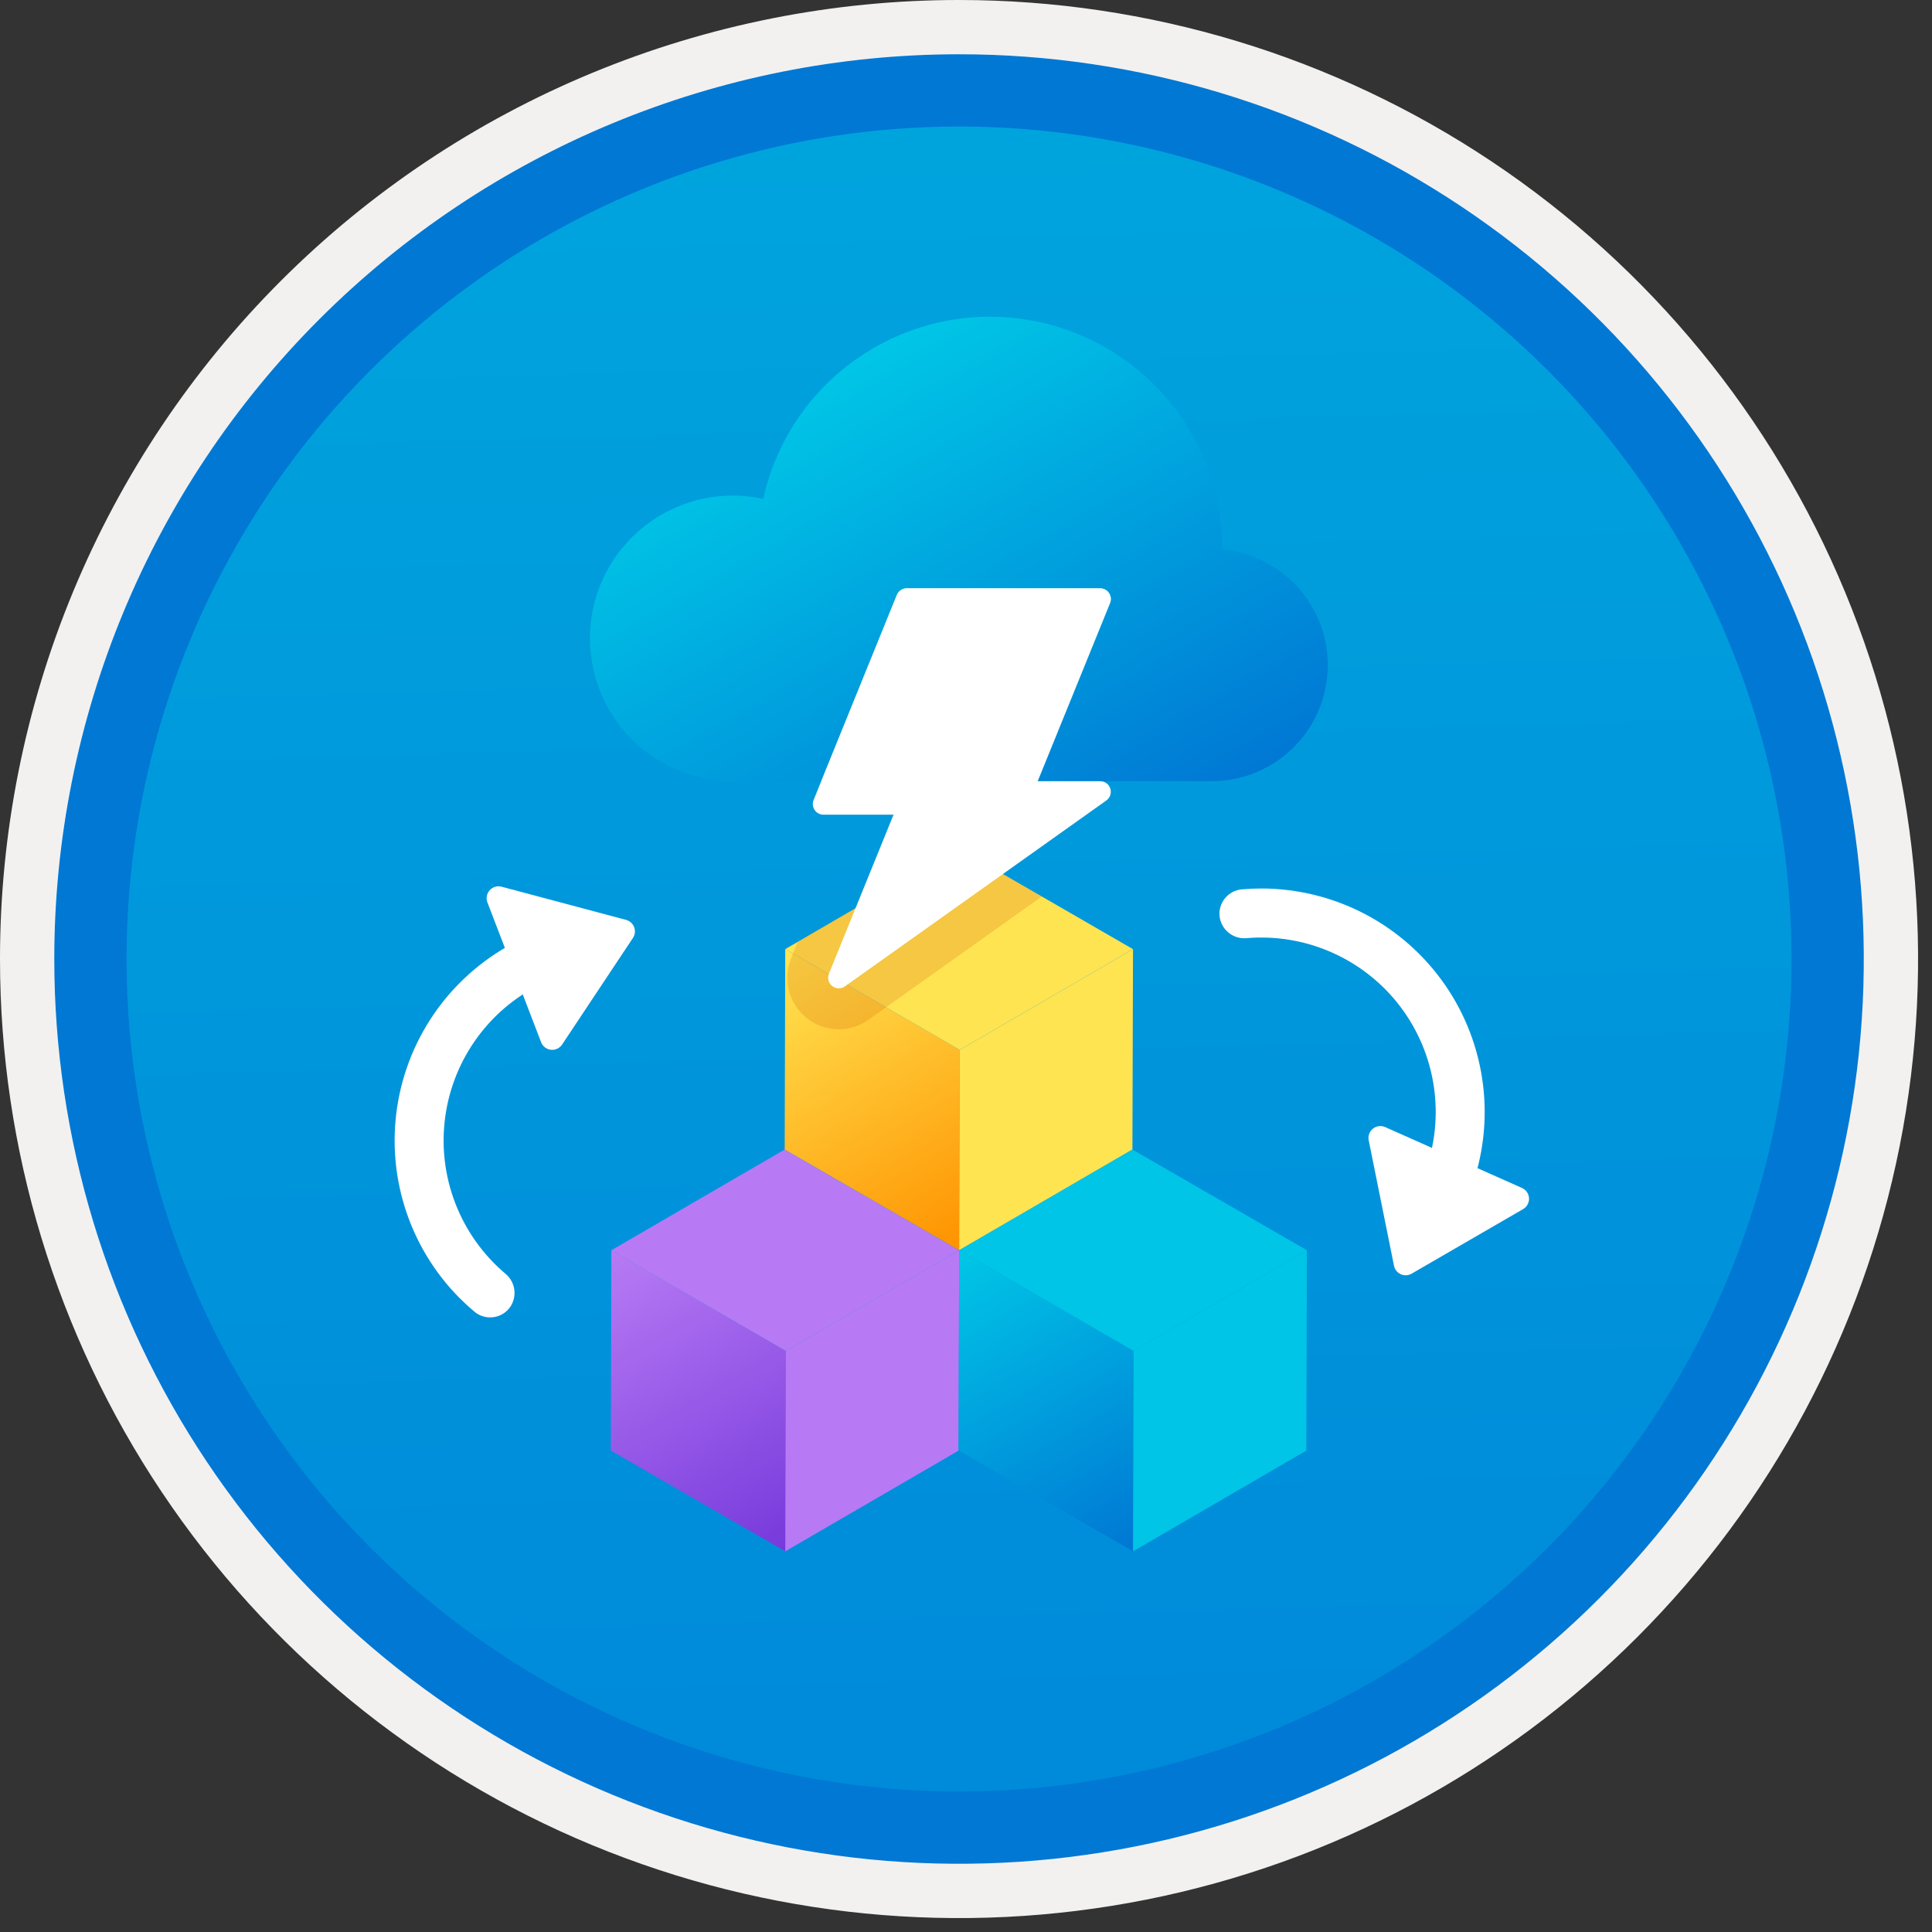
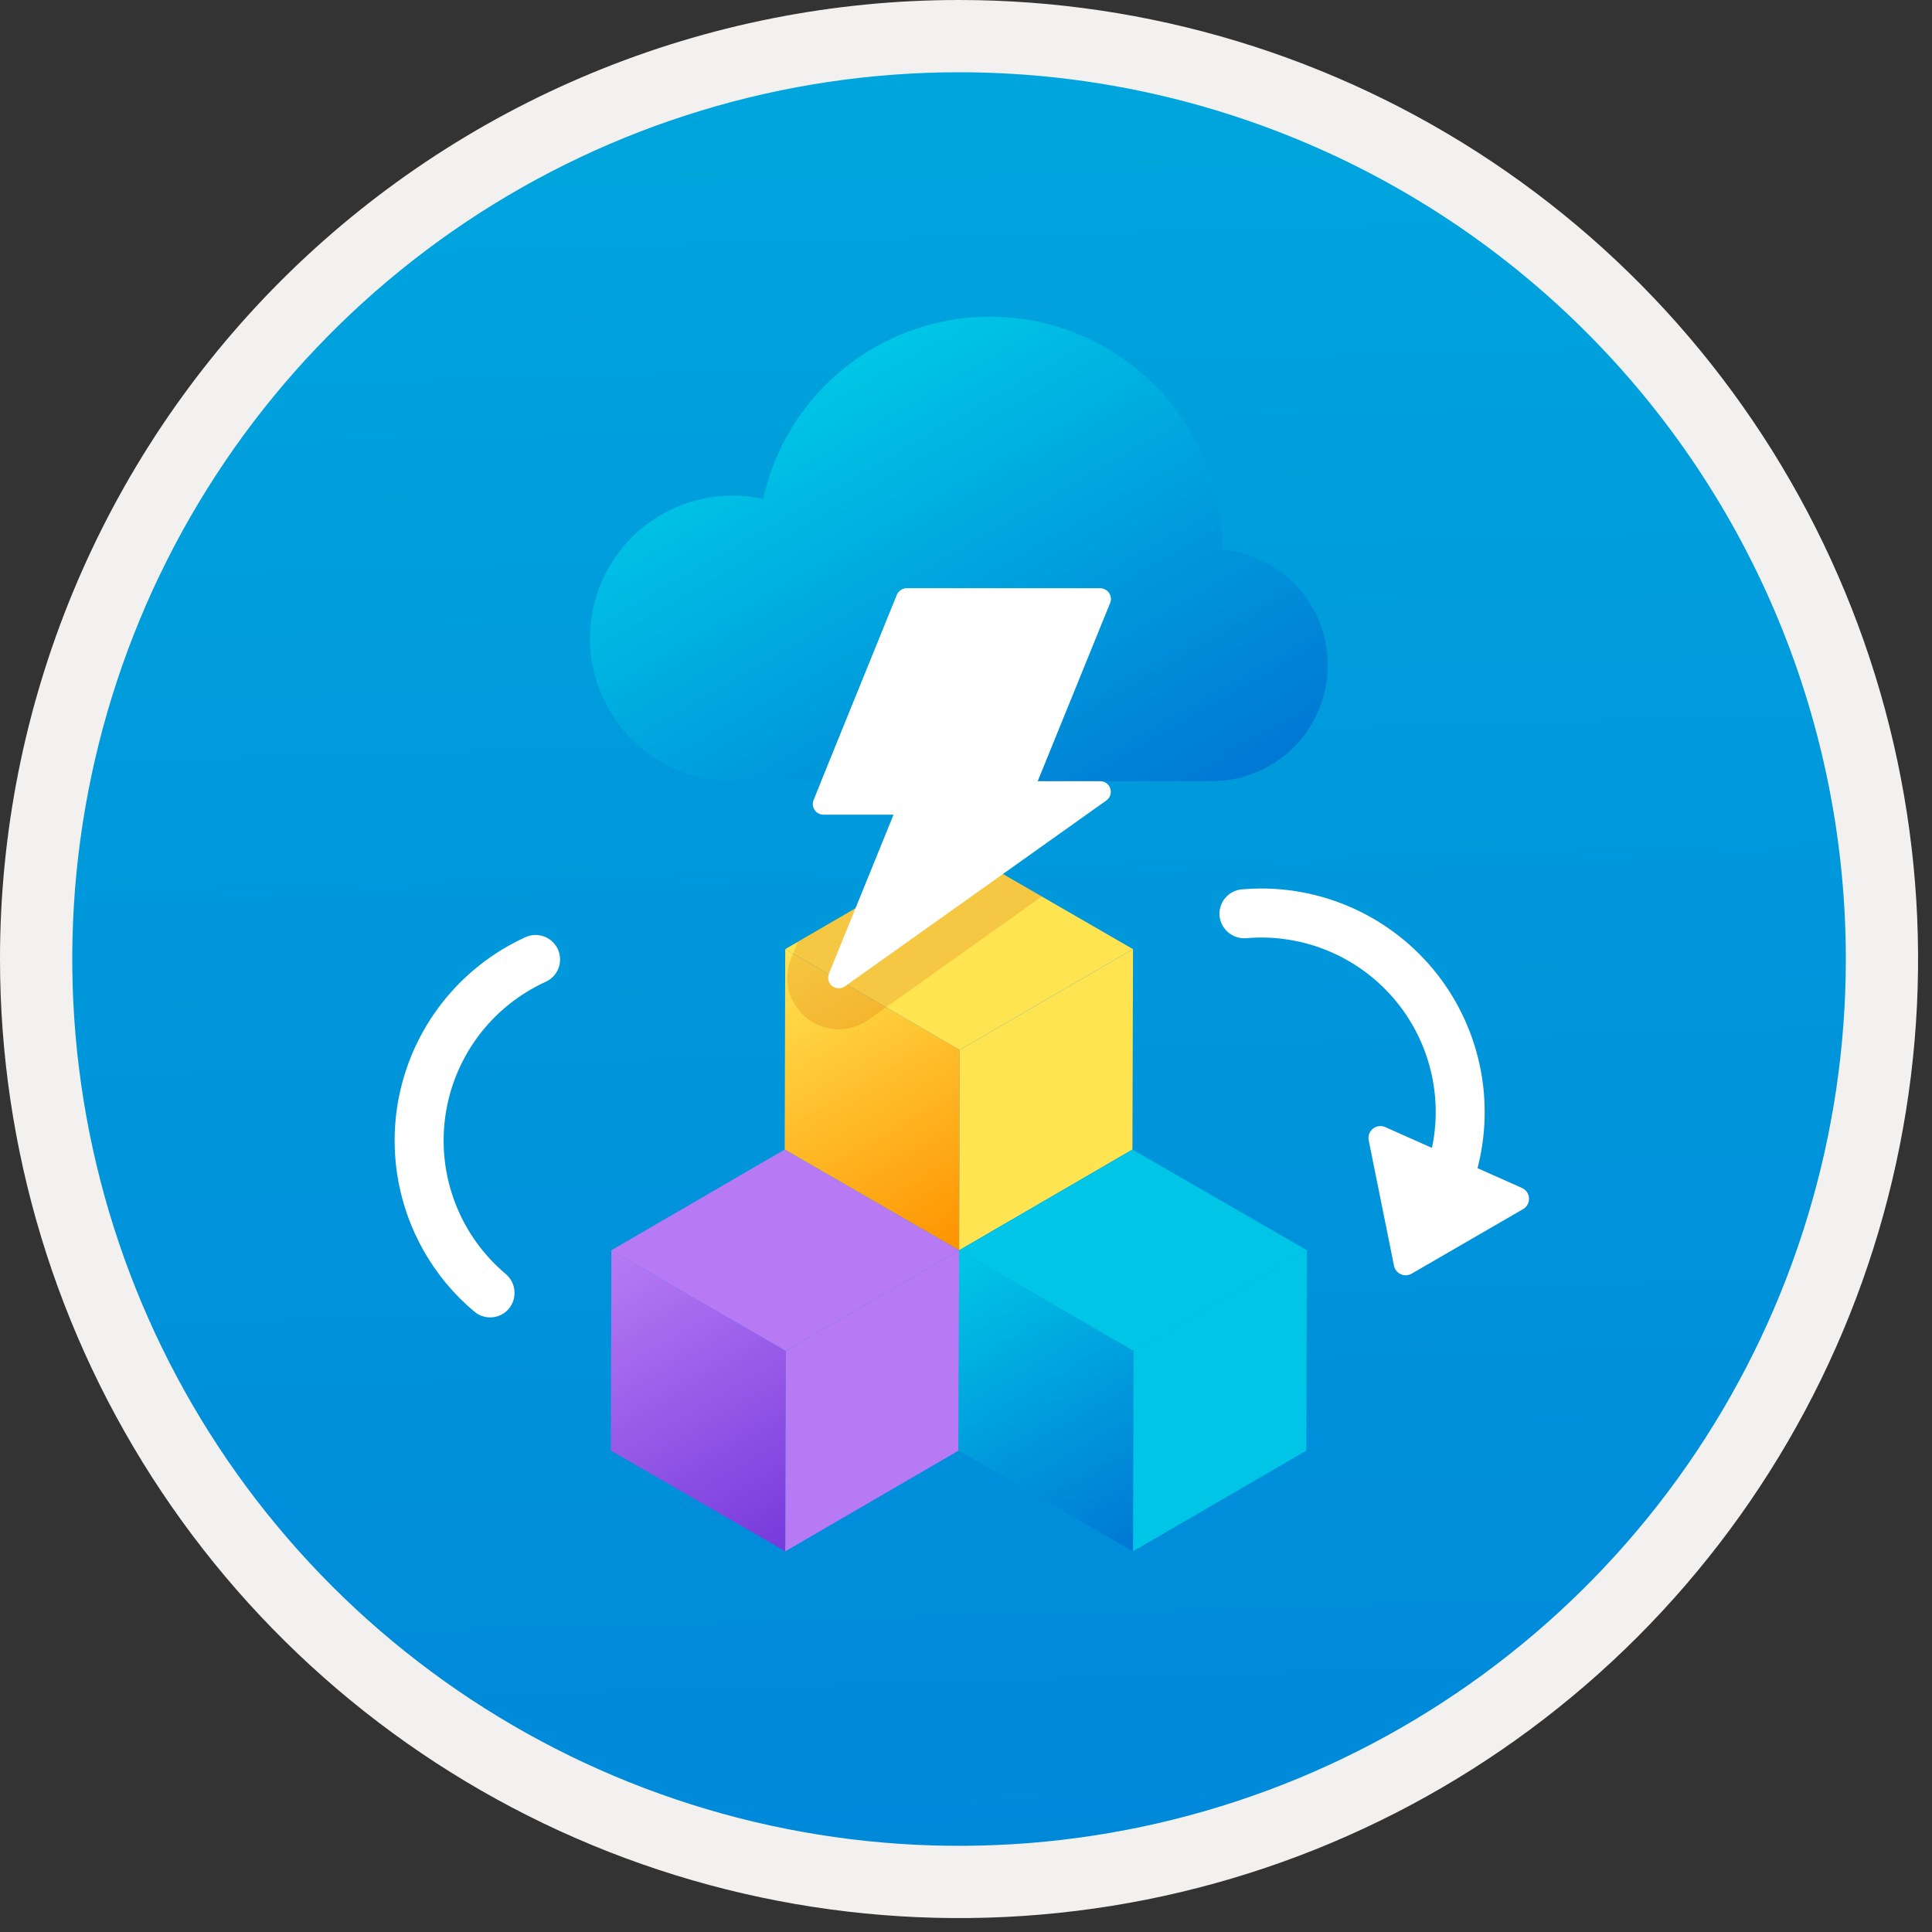
<svg xmlns="http://www.w3.org/2000/svg" width="100" height="100" viewBox="0 0 100 100" fill="none">
  <rect x="0" y="0" width="100" height="100" fill="#333333" stroke="none" />
  <g clip-path="url(#clip0)">
    <path d="M49.64 96.448C40.382 96.448 31.332 93.703 23.634 88.559C15.936 83.416 9.936 76.105 6.393 67.552C2.85 58.998 1.923 49.586 3.73 40.506C5.536 31.426 9.994 23.085 16.54 16.538C23.087 9.992 31.428 5.534 40.508 3.728C49.588 1.921 59 2.848 67.553 6.391C76.107 9.934 83.418 15.934 88.561 23.632C93.705 31.33 96.45 40.38 96.45 49.638C96.451 55.785 95.24 61.873 92.888 67.552C90.535 73.231 87.088 78.392 82.741 82.739C78.394 87.086 73.234 90.534 67.554 92.886C61.875 95.238 55.787 96.449 49.64 96.448V96.448Z" fill="url(#paint0_linear)" />
    <path fill-rule="evenodd" clip-rule="evenodd" d="M95.54 49.64C95.54 58.718 92.848 67.593 87.805 75.141C82.761 82.689 75.592 88.572 67.205 92.046C58.818 95.52 49.589 96.429 40.685 94.658C31.782 92.887 23.603 88.515 17.184 82.096C10.765 75.677 6.393 67.498 4.622 58.595C2.851 49.691 3.76 40.462 7.234 32.075C10.708 23.688 16.591 16.519 24.139 11.476C31.688 6.432 40.562 3.74 49.64 3.74C55.668 3.74 61.636 4.927 67.205 7.234C72.774 9.541 77.834 12.921 82.096 17.184C86.359 21.446 89.739 26.506 92.046 32.075C94.353 37.644 95.54 43.612 95.54 49.64V49.64ZM49.64 3.62732e-07C59.458 3.62732e-07 69.055 2.911 77.219 8.366C85.382 13.82 91.744 21.573 95.501 30.644C99.258 39.714 100.242 49.695 98.326 59.324C96.411 68.954 91.683 77.799 84.741 84.741C77.799 91.683 68.954 96.411 59.324 98.326C49.695 100.242 39.714 99.258 30.644 95.501C21.573 91.744 13.82 85.382 8.366 77.219C2.911 69.055 3.62732e-07 59.458 3.62732e-07 49.64C-0.001 43.121 1.283 36.666 3.777 30.643C6.271 24.62 9.928 19.147 14.537 14.537C19.147 9.928 24.62 6.271 30.643 3.777C36.666 1.283 43.121 -0.001 49.64 3.62732e-07V3.62732e-07Z" fill="#F2F1F0" />
-     <path fill-rule="evenodd" clip-rule="evenodd" d="M92.73 49.639C92.73 58.161 90.202 66.492 85.468 73.578C80.733 80.664 74.003 86.187 66.129 89.449C58.256 92.71 49.592 93.563 41.233 91.901C32.874 90.238 25.197 86.134 19.17 80.108C13.144 74.082 9.04 66.404 7.378 58.045C5.715 49.686 6.568 41.023 9.83 33.149C13.091 25.275 18.614 18.545 25.7 13.811C32.786 9.076 41.117 6.549 49.64 6.549C55.298 6.548 60.902 7.663 66.13 9.828C71.358 11.993 76.108 15.167 80.11 19.169C84.111 23.17 87.285 27.92 89.45 33.148C91.616 38.377 92.73 43.98 92.73 49.639V49.639ZM49.64 2.809C58.902 2.809 67.956 5.555 75.657 10.701C83.358 15.847 89.36 23.16 92.905 31.718C96.449 40.275 97.377 49.691 95.57 58.775C93.763 67.859 89.303 76.203 82.753 82.752C76.204 89.302 67.86 93.762 58.776 95.569C49.691 97.376 40.276 96.448 31.718 92.904C23.161 89.359 15.848 83.357 10.702 75.656C5.556 67.955 2.81 58.901 2.81 49.639C2.811 37.219 7.745 25.308 16.527 16.526C25.309 7.744 37.22 2.81 49.64 2.809V2.809Z" fill="#0078D4" />
    <path d="M23.796 67.197C22.48 65.875 21.503 64.254 20.948 62.472C20.394 60.691 20.279 58.802 20.613 56.966C20.947 55.13 21.719 53.403 22.865 51.93C24.011 50.458 25.496 49.285 27.193 48.51C27.345 48.441 27.509 48.401 27.676 48.395C27.842 48.389 28.009 48.416 28.165 48.474C28.321 48.532 28.465 48.621 28.587 48.735C28.709 48.849 28.807 48.985 28.876 49.137C28.945 49.289 28.984 49.453 28.989 49.62C28.995 49.786 28.968 49.953 28.909 50.109C28.85 50.265 28.761 50.408 28.647 50.53C28.533 50.651 28.396 50.749 28.244 50.818C26.857 51.451 25.652 52.424 24.743 53.648C23.834 54.871 23.249 56.305 23.044 57.816C22.838 59.326 23.018 60.864 23.568 62.286C24.117 63.708 25.017 64.968 26.185 65.948C26.439 66.167 26.598 66.476 26.627 66.81C26.656 67.144 26.554 67.477 26.341 67.736C26.125 67.994 25.816 68.155 25.48 68.184C25.145 68.213 24.812 68.109 24.555 67.892C24.29 67.67 24.037 67.438 23.796 67.197Z" fill="white" />
-     <path d="M25.961 45.896L32.407 47.613C32.501 47.638 32.588 47.685 32.66 47.751C32.733 47.816 32.789 47.898 32.823 47.989C32.858 48.081 32.87 48.179 32.859 48.276C32.849 48.373 32.815 48.466 32.761 48.548L29.095 54.065C29.032 54.159 28.945 54.234 28.843 54.282C28.741 54.33 28.627 54.348 28.515 54.336C28.403 54.324 28.296 54.281 28.207 54.212C28.117 54.143 28.049 54.05 28.008 53.945L25.229 46.711C25.188 46.605 25.178 46.49 25.198 46.378C25.219 46.267 25.27 46.163 25.346 46.079C25.421 45.995 25.519 45.933 25.628 45.901C25.736 45.868 25.852 45.867 25.961 45.896Z" fill="white" />
    <path d="M65.305 45.988C67.171 45.993 69.007 46.448 70.659 47.316C72.311 48.184 73.728 49.438 74.79 50.972C75.852 52.506 76.527 54.274 76.758 56.126C76.989 57.977 76.769 59.857 76.116 61.604C76.058 61.761 75.97 61.904 75.856 62.027C75.743 62.149 75.606 62.248 75.454 62.317C75.302 62.387 75.138 62.425 74.972 62.431C74.805 62.437 74.639 62.41 74.482 62.352C74.326 62.293 74.183 62.204 74.061 62.09C73.939 61.976 73.841 61.839 73.772 61.687C73.703 61.535 73.665 61.371 73.66 61.205C73.654 61.038 73.682 60.871 73.741 60.715C74.275 59.287 74.438 57.748 74.216 56.239C73.993 54.731 73.393 53.304 72.47 52.09C71.547 50.877 70.332 49.917 68.938 49.3C67.544 48.683 66.017 48.428 64.498 48.561C64.164 48.586 63.833 48.479 63.576 48.264C63.319 48.048 63.157 47.741 63.123 47.407C63.094 47.072 63.199 46.739 63.416 46.482C63.632 46.224 63.941 46.063 64.276 46.033C64.621 46.003 64.963 45.988 65.305 45.988Z" fill="white" />
    <path d="M78.836 62.583L73.064 65.926C72.98 65.975 72.885 66.003 72.787 66.008C72.69 66.013 72.592 65.995 72.503 65.954C72.414 65.914 72.336 65.853 72.275 65.777C72.214 65.701 72.172 65.611 72.153 65.515L70.844 59.022C70.821 58.911 70.83 58.797 70.868 58.69C70.907 58.584 70.974 58.491 71.062 58.42C71.15 58.35 71.256 58.305 71.368 58.29C71.48 58.276 71.594 58.292 71.697 58.338L78.778 61.489C78.881 61.535 78.97 61.608 79.034 61.702C79.099 61.795 79.136 61.904 79.142 62.018C79.148 62.131 79.122 62.244 79.068 62.343C79.014 62.443 78.934 62.526 78.836 62.583V62.583Z" fill="white" />
    <path d="M40.677 69.924L40.647 80.296L31.617 75.083L31.646 64.711L40.677 69.924Z" fill="url(#paint1_linear)" />
    <path d="M40.677 69.923L49.646 64.711L49.616 75.083L40.647 80.295L40.677 69.923Z" fill="url(#paint2_linear)" />
    <path d="M31.646 64.712L40.615 59.5L49.646 64.713L40.677 69.925L31.646 64.712Z" fill="url(#paint3_linear)" />
    <path d="M49.675 54.339L49.646 64.711L40.615 59.497L40.644 49.125L49.675 54.339Z" fill="url(#paint4_linear)" />
    <path d="M49.675 54.341L58.644 49.129L58.614 59.501L49.646 64.713L49.675 54.341Z" fill="url(#paint5_linear)" />
    <path d="M40.644 49.126L49.613 43.914L58.644 49.128L49.675 54.34L40.644 49.126Z" fill="url(#paint6_linear)" />
    <path d="M58.676 69.924L58.647 80.296L49.616 75.083L49.646 64.711L58.676 69.924Z" fill="url(#paint7_linear)" />
    <path d="M58.676 69.923L67.645 64.711L67.615 75.083L58.647 80.295L58.676 69.923Z" fill="url(#paint8_linear)" />
    <path d="M49.646 64.712L58.614 59.5L67.645 64.713L58.676 69.925L49.646 64.712Z" fill="url(#paint9_linear)" />
    <path opacity="0.2" d="M49.613 43.914L41.292 48.749L40.947 49.601C40.728 50.135 40.689 50.727 40.835 51.285C40.981 51.844 41.306 52.34 41.759 52.699C42.212 53.057 42.769 53.259 43.346 53.273C43.924 53.288 44.49 53.114 44.96 52.778L53.925 46.403L49.613 43.914Z" fill="#D15900" />
    <path d="M62.716 40.434C64.262 40.434 65.749 39.838 66.868 38.77C67.986 37.701 68.649 36.243 68.719 34.698C68.789 33.153 68.261 31.64 67.244 30.475C66.227 29.31 64.8 28.581 63.26 28.442L63.261 28.414C63.261 25.452 62.167 22.595 60.189 20.389C58.212 18.184 55.49 16.787 52.545 16.465C49.601 16.144 46.641 16.921 44.234 18.648C41.828 20.375 40.143 22.929 39.505 25.822C38.491 25.6 37.442 25.595 36.426 25.805C35.41 26.016 34.45 26.438 33.608 27.045C32.766 27.651 32.061 28.428 31.539 29.325C31.017 30.221 30.69 31.218 30.578 32.25C30.467 33.281 30.574 34.325 30.893 35.312C31.211 36.3 31.734 37.209 32.428 37.981C33.121 38.753 33.969 39.371 34.917 39.793C35.864 40.216 36.89 40.434 37.928 40.434L62.716 40.434Z" fill="url(#paint10_linear)" />
    <path d="M53.708 40.434L57.455 31.211C57.489 31.127 57.502 31.037 57.492 30.947C57.483 30.857 57.452 30.771 57.401 30.696C57.351 30.621 57.283 30.56 57.203 30.518C57.124 30.475 57.035 30.453 56.945 30.453H46.933C46.824 30.453 46.717 30.486 46.626 30.547C46.535 30.608 46.464 30.695 46.423 30.796L42.508 40.434H53.708Z" fill="url(#paint11_linear)" />
    <path d="M56.944 40.434H53.708L57.455 31.211C57.489 31.127 57.502 31.037 57.493 30.947C57.483 30.857 57.452 30.771 57.402 30.696C57.351 30.621 57.283 30.56 57.204 30.518C57.124 30.475 57.035 30.453 56.945 30.453H46.933C46.824 30.453 46.717 30.486 46.626 30.547C46.535 30.608 46.465 30.695 46.423 30.796L42.111 41.411C42.077 41.494 42.064 41.585 42.074 41.675C42.083 41.764 42.114 41.85 42.165 41.925C42.215 42 42.283 42.061 42.363 42.104C42.442 42.146 42.531 42.168 42.621 42.168H46.249L42.905 50.398C42.861 50.508 42.853 50.63 42.883 50.745C42.913 50.86 42.98 50.963 43.074 51.037C43.167 51.111 43.282 51.152 43.401 51.155C43.52 51.158 43.637 51.123 43.734 51.053L57.263 41.433C57.358 41.365 57.43 41.269 57.467 41.158C57.504 41.048 57.504 40.928 57.469 40.817C57.433 40.706 57.363 40.609 57.269 40.54C57.175 40.471 57.061 40.434 56.944 40.434V40.434Z" fill="url(#paint12_linear)" />
  </g>
  <defs>
    <linearGradient id="paint0_linear" x1="47.87" y1="-15.155" x2="51.852" y2="130.613" gradientUnits="userSpaceOnUse">
      <stop stop-color="#00ABDE" />
      <stop offset="1" stop-color="#007ED8" />
    </linearGradient>
    <linearGradient id="paint1_linear" x1="40.546" y1="80.122" x2="31.754" y2="64.894" gradientUnits="userSpaceOnUse">
      <stop stop-color="#773ADC" />
      <stop offset="1" stop-color="#B77AF4" />
    </linearGradient>
    <linearGradient id="paint2_linear" x1="466.707" y1="1253.97" x2="387.618" y2="1174.87" gradientUnits="userSpaceOnUse">
      <stop stop-color="#773ADC" />
      <stop offset="1" stop-color="#B77AF4" />
    </linearGradient>
    <linearGradient id="paint3_linear" x1="803.128" y1="774.097" x2="771.082" y2="678.261" gradientUnits="userSpaceOnUse">
      <stop stop-color="#773ADC" />
      <stop offset="1" stop-color="#B77AF4" />
    </linearGradient>
    <linearGradient id="paint4_linear" x1="49.544" y1="64.536" x2="40.752" y2="49.308" gradientUnits="userSpaceOnUse">
      <stop stop-color="#FF9300" />
      <stop offset="1" stop-color="#FFE452" />
    </linearGradient>
    <linearGradient id="paint5_linear" x1="556.624" y1="995.499" x2="477.534" y2="916.405" gradientUnits="userSpaceOnUse">
      <stop stop-color="#FF9300" />
      <stop offset="1" stop-color="#FFE452" />
    </linearGradient>
    <linearGradient id="paint6_linear" x1="974.091" y1="596.082" x2="942.04" y2="500.239" gradientUnits="userSpaceOnUse">
      <stop stop-color="#FF9300" />
      <stop offset="1" stop-color="#FFE452" />
    </linearGradient>
    <linearGradient id="paint7_linear" x1="58.545" y1="80.122" x2="49.753" y2="64.894" gradientUnits="userSpaceOnUse">
      <stop offset="0.001" stop-color="#0078D4" />
      <stop offset="0.988" stop-color="#00C5E6" />
    </linearGradient>
    <linearGradient id="paint8_linear" x1="646.616" y1="1253.97" x2="567.527" y2="1174.88" gradientUnits="userSpaceOnUse">
      <stop offset="0.001" stop-color="#0078D4" />
      <stop offset="0.988" stop-color="#00C5E6" />
    </linearGradient>
    <linearGradient id="paint9_linear" x1="1145.05" y1="774.097" x2="1113" y2="678.262" gradientUnits="userSpaceOnUse">
      <stop offset="0.001" stop-color="#0078D4" />
      <stop offset="0.988" stop-color="#00C5E6" />
    </linearGradient>
    <linearGradient id="paint10_linear" x1="56.126" y1="45.169" x2="41.639" y2="20.077" gradientUnits="userSpaceOnUse">
      <stop offset="0.001" stop-color="#0078D4" />
      <stop offset="0.988" stop-color="#00C5E6" />
    </linearGradient>
    <linearGradient id="paint11_linear" x1="53.002" y1="40.841" x2="46.95" y2="30.358" gradientUnits="userSpaceOnUse">
      <stop offset="0.002" stop-color="#50E6FF" />
      <stop offset="0.138" stop-color="#61E8FF" />
      <stop offset="0.408" stop-color="#8DEFFF" />
      <stop offset="0.781" stop-color="#D4F9FF" />
      <stop offset="0.994" stop-color="white" />
    </linearGradient>
    <linearGradient id="paint12_linear" x1="859.696" y1="976.587" x2="670.837" y2="732.864" gradientUnits="userSpaceOnUse">
      <stop offset="0.002" stop-color="#50E6FF" />
      <stop offset="0.138" stop-color="#61E8FF" />
      <stop offset="0.408" stop-color="#8DEFFF" />
      <stop offset="0.781" stop-color="#D4F9FF" />
      <stop offset="0.994" stop-color="white" />
    </linearGradient>
    <clipPath id="clip0">
      <rect width="99.28" height="99.28" fill="white" />
    </clipPath>
  </defs>
</svg>